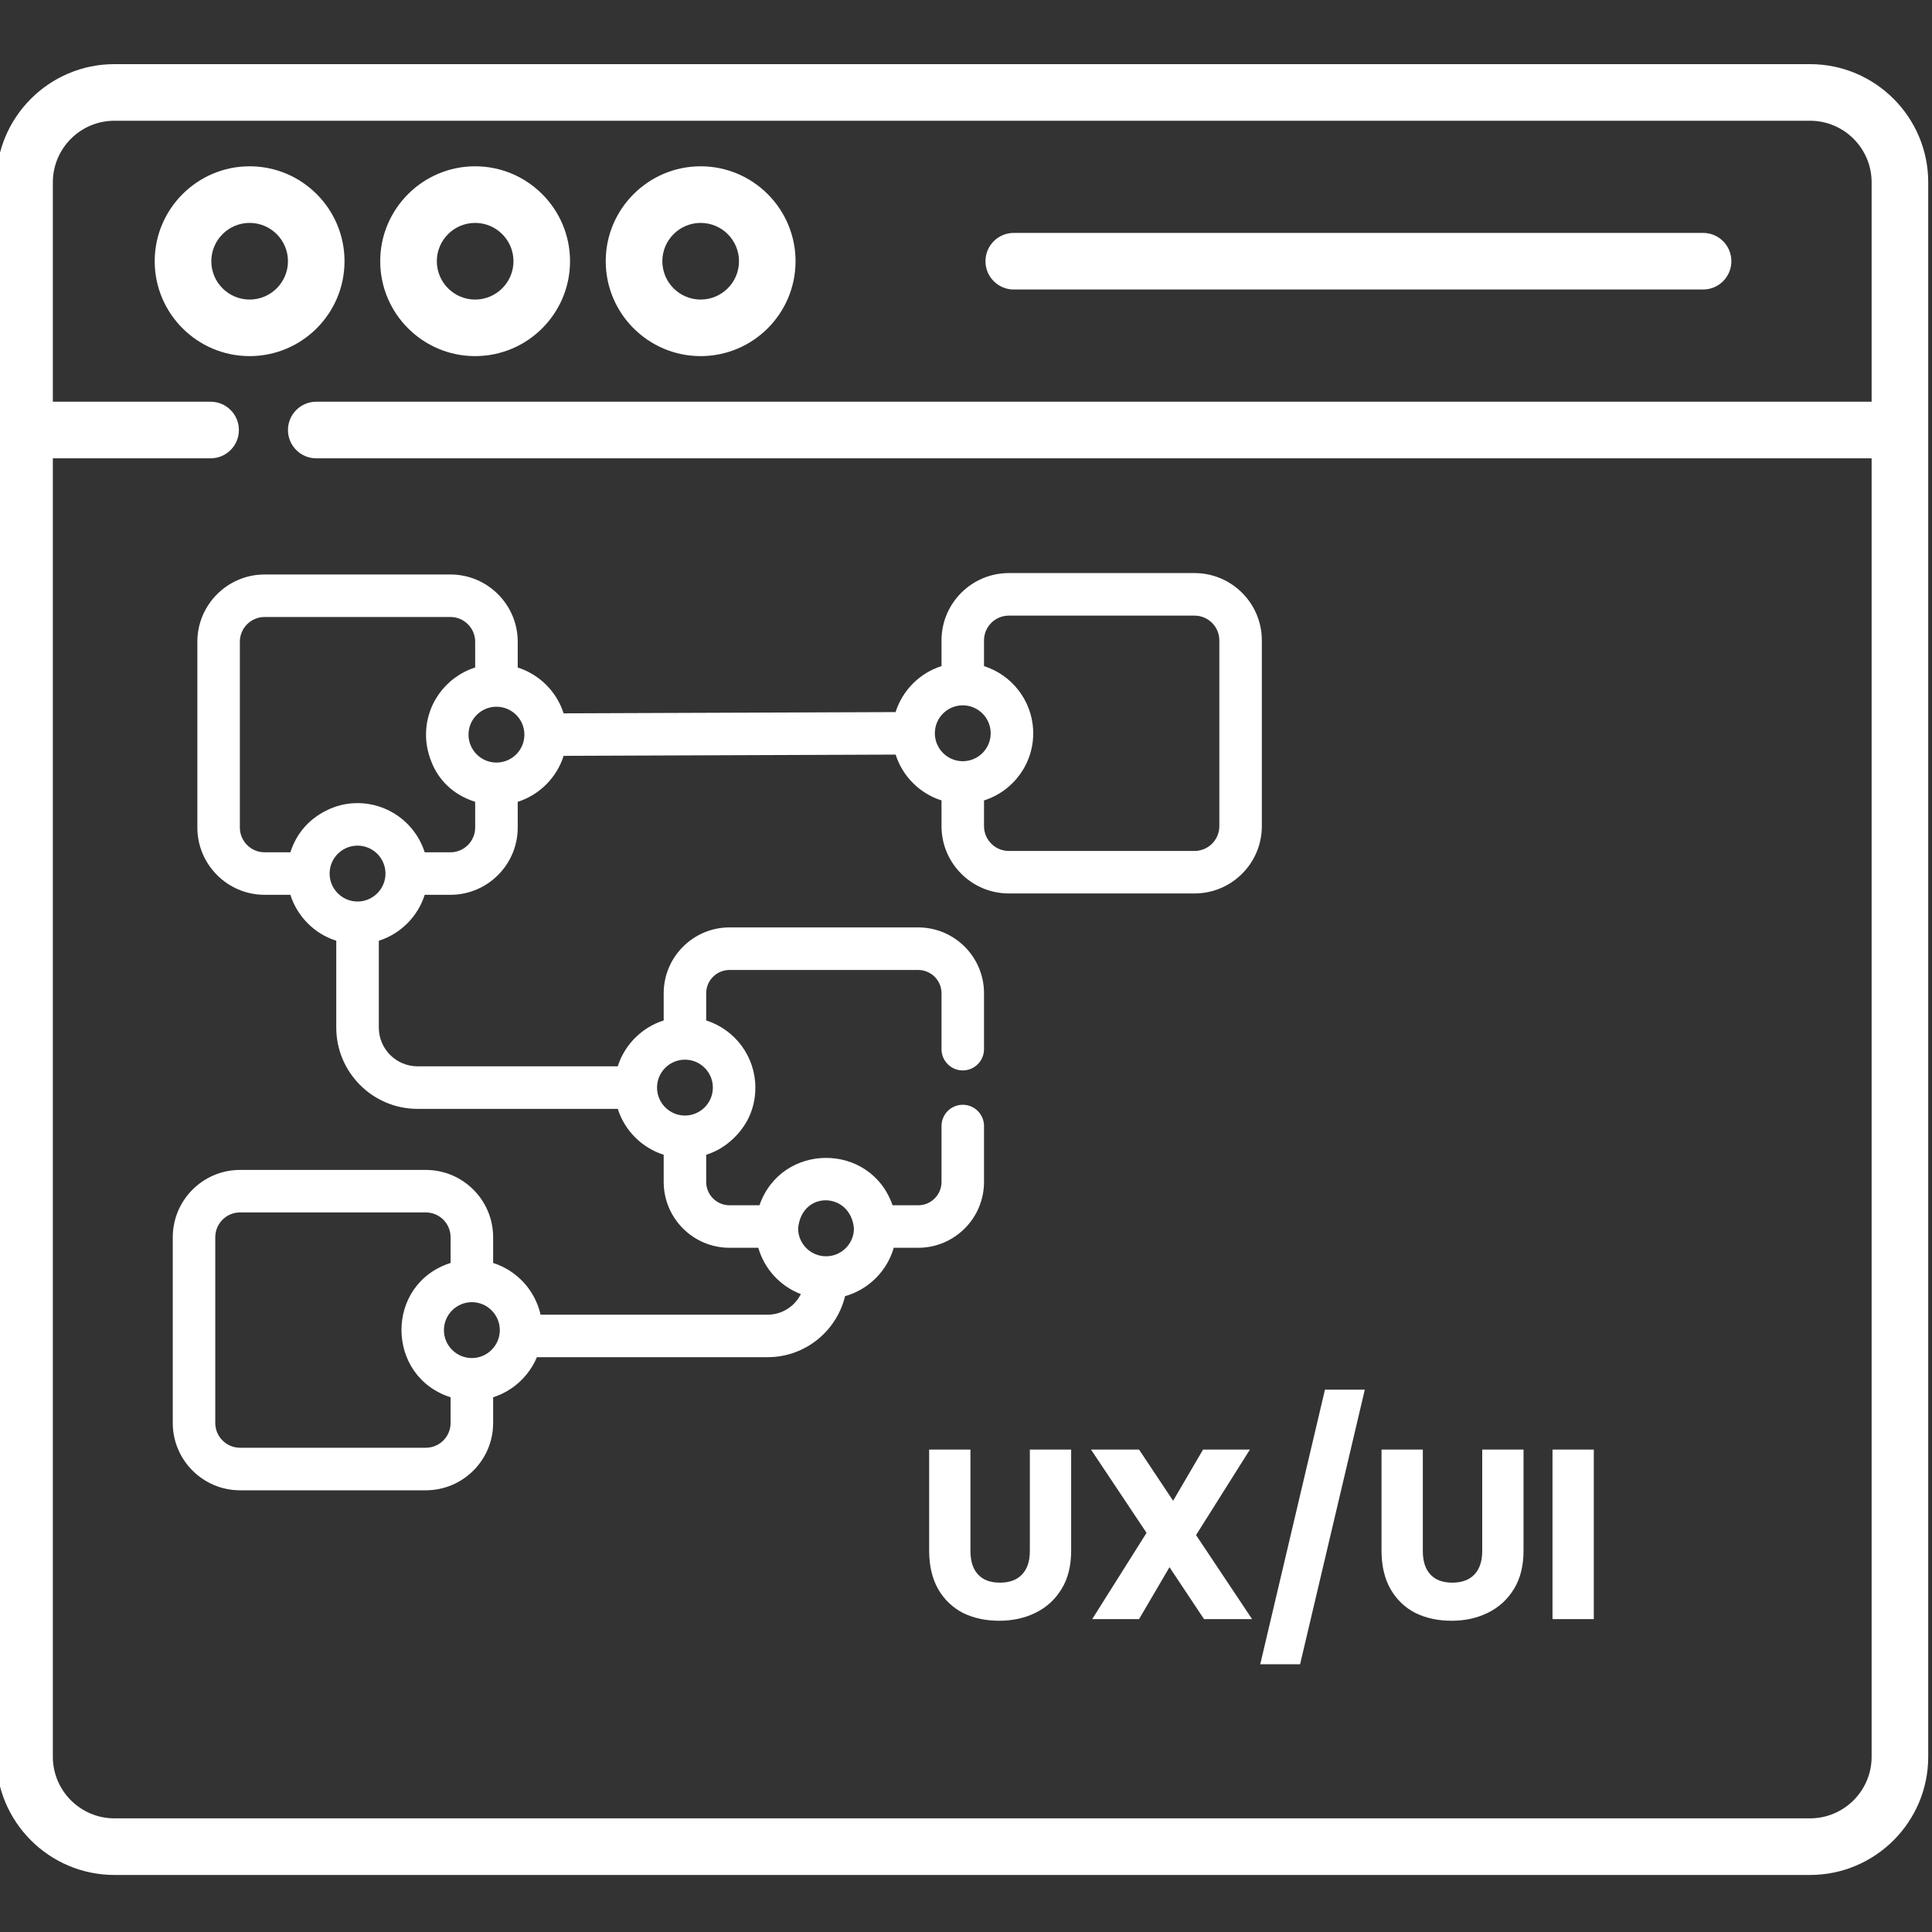
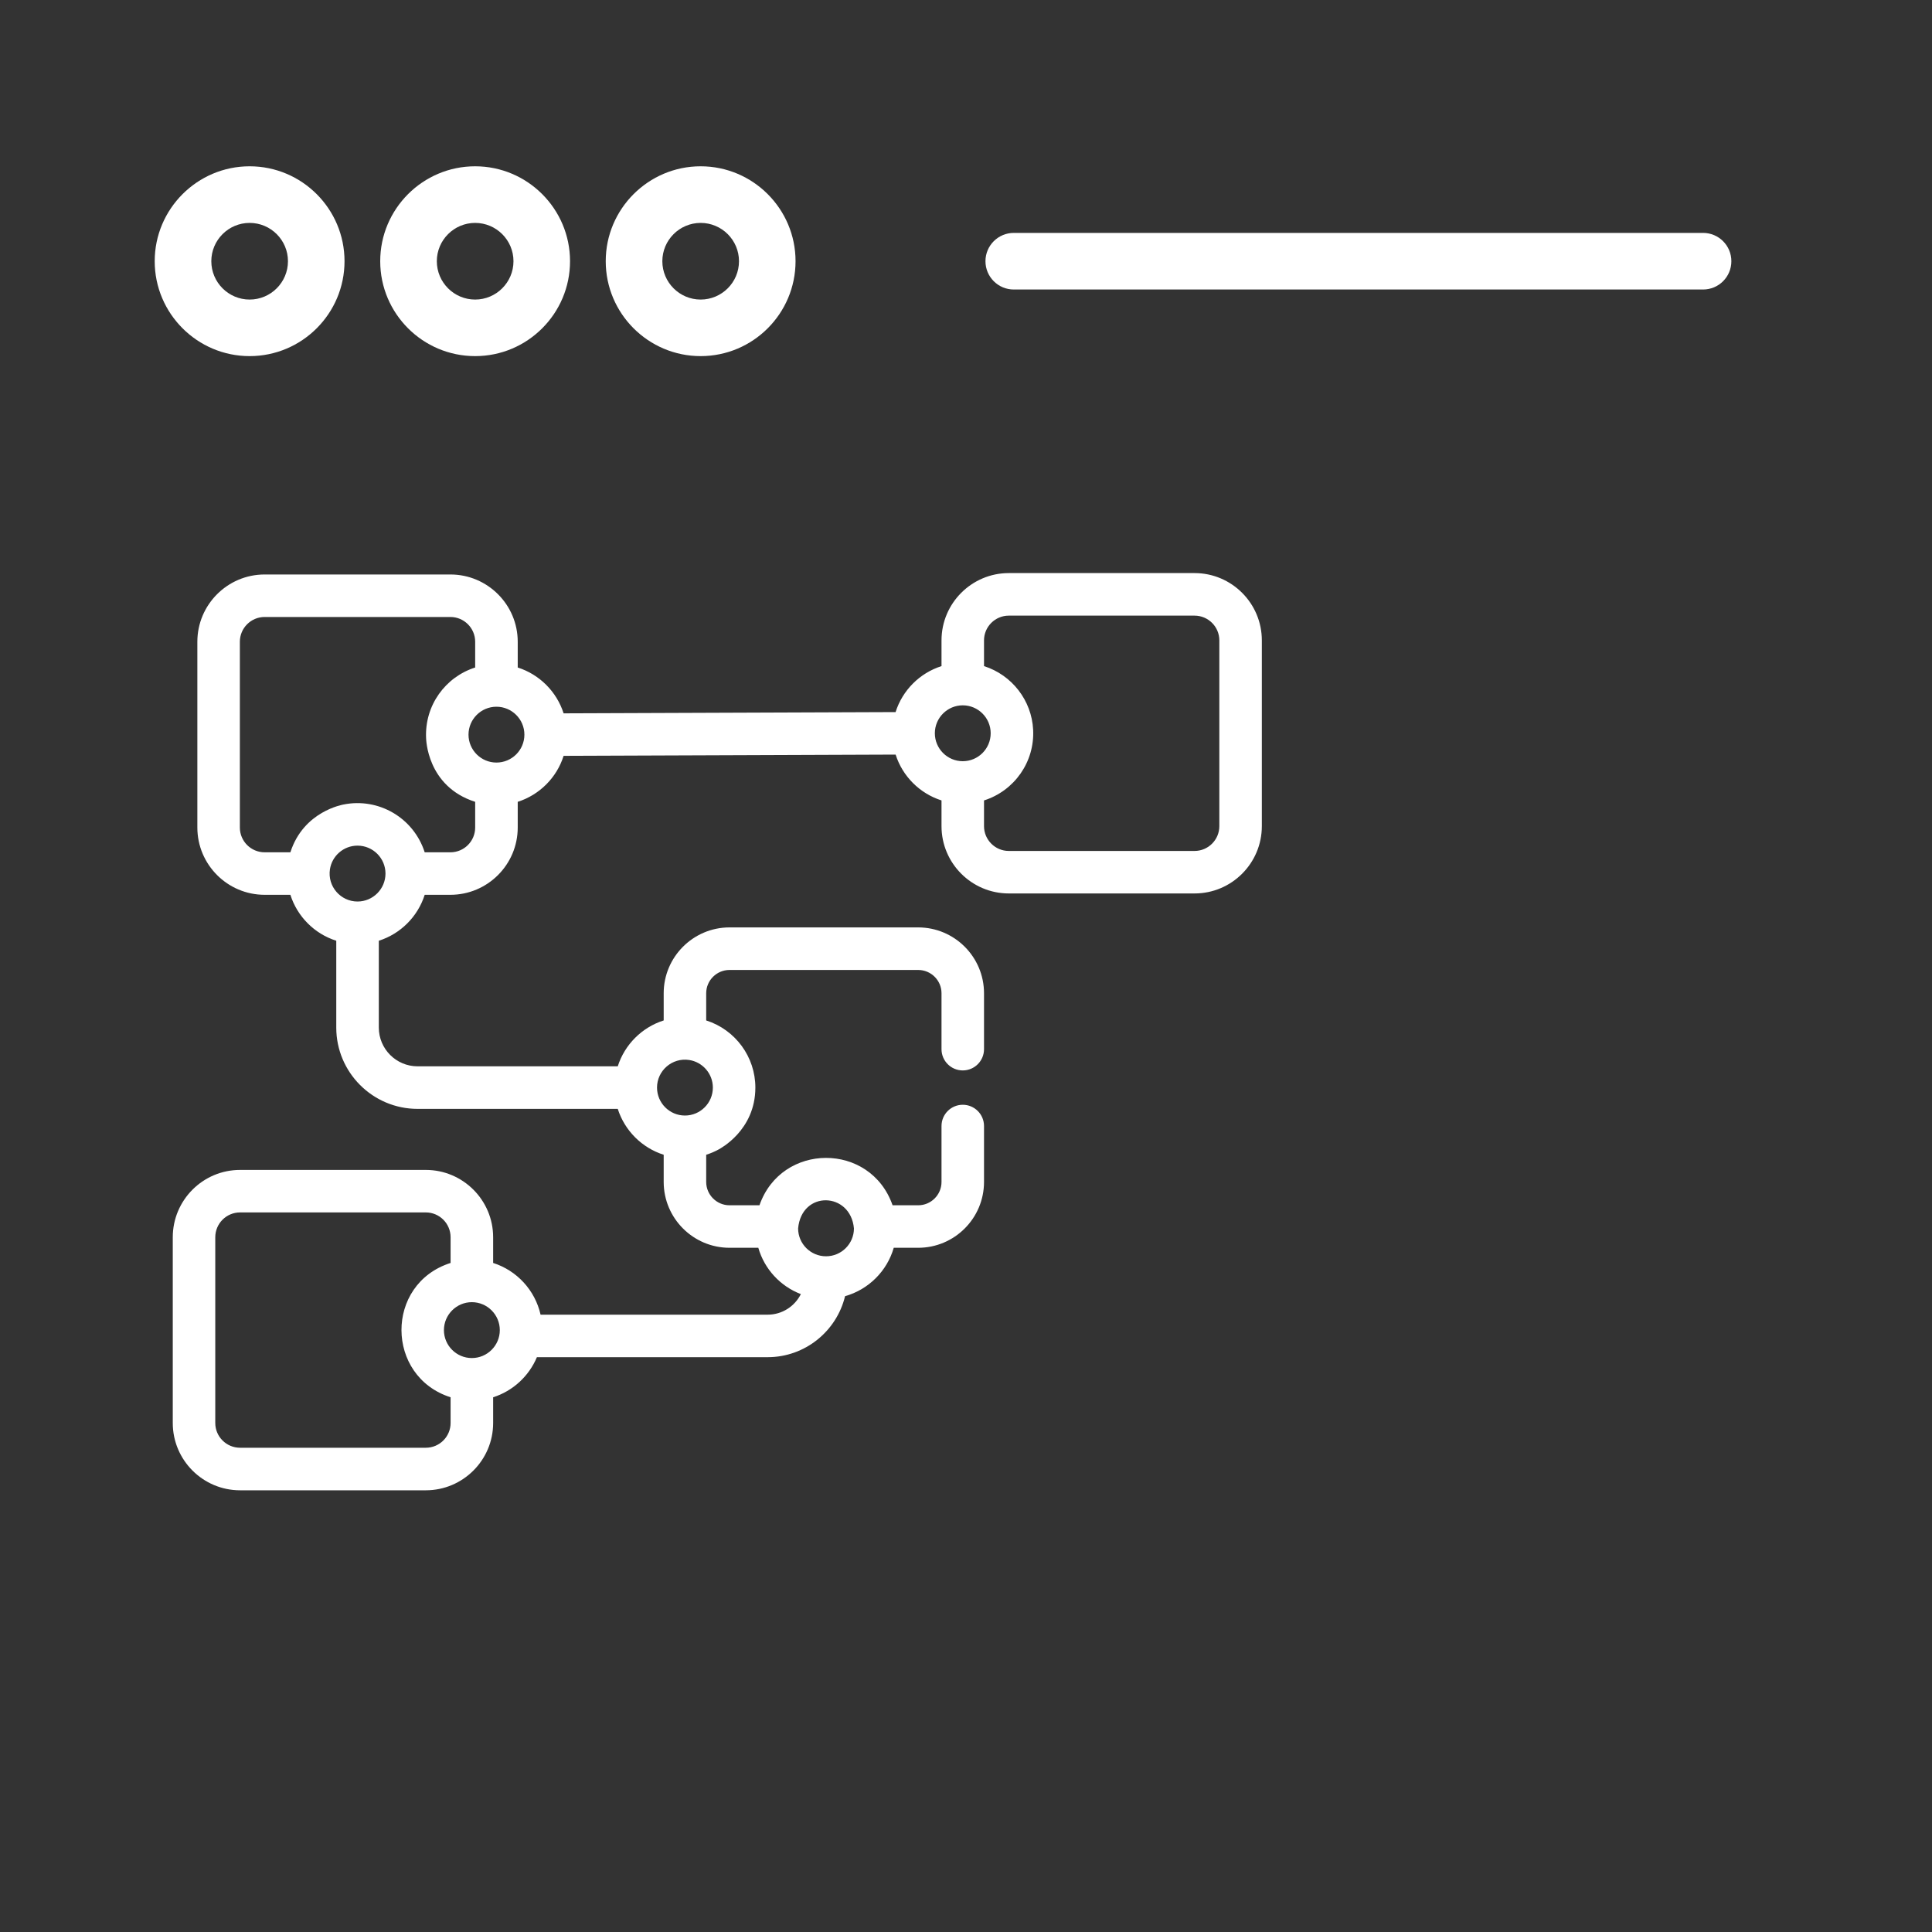
<svg xmlns="http://www.w3.org/2000/svg" width="40" height="40" viewBox="0 0 40 40" fill="none">
  <rect x="0" y="0" width="40" height="40" fill="#333333" stroke="none" />
  <g clip-path="url(#clip0_1575_2671)">
    <path d="M7.133 5.408C7.133 4.325 6.252 3.443 5.168 3.443C4.085 3.443 3.203 4.325 3.203 5.408C3.203 6.492 4.085 7.373 5.168 7.373C6.252 7.373 7.133 6.492 7.133 5.408ZM4.375 5.408C4.375 4.971 4.731 4.615 5.168 4.615C5.606 4.615 5.962 4.971 5.962 5.408C5.962 5.846 5.606 6.202 5.168 6.202C4.731 6.202 4.375 5.846 4.375 5.408Z" fill="white" />
    <path d="M9.837 7.373C10.921 7.373 11.802 6.492 11.802 5.408C11.802 4.325 10.921 3.443 9.837 3.443C8.753 3.443 7.872 4.325 7.872 5.408C7.872 6.492 8.753 7.373 9.837 7.373ZM9.837 4.615C10.275 4.615 10.631 4.971 10.631 5.408C10.631 5.846 10.274 6.202 9.837 6.202C9.4 6.202 9.044 5.846 9.044 5.408C9.044 4.971 9.4 4.615 9.837 4.615Z" fill="white" />
    <path d="M14.506 7.373C15.59 7.373 16.471 6.492 16.471 5.408C16.471 4.325 15.59 3.443 14.506 3.443C13.423 3.443 12.541 4.325 12.541 5.408C12.541 6.492 13.423 7.373 14.506 7.373ZM14.506 4.615C14.944 4.615 15.3 4.971 15.3 5.408C15.3 5.846 14.944 6.202 14.506 6.202C14.069 6.202 13.713 5.846 13.713 5.408C13.713 4.971 14.069 4.615 14.506 4.615Z" fill="white" />
    <path d="M20.989 5.994H35.26C35.584 5.994 35.846 5.732 35.846 5.408C35.846 5.084 35.584 4.822 35.26 4.822H20.989C20.666 4.822 20.403 5.084 20.403 5.408C20.403 5.732 20.666 5.994 20.989 5.994Z" fill="white" />
-     <path d="M37.475 1.328H2.368C1.02 1.328 -0.078 2.426 -0.078 3.775V36.372C-0.078 37.721 1.02 38.819 2.368 38.819H37.475C38.824 38.819 39.922 37.721 39.922 36.372V3.775C39.922 2.426 38.824 1.328 37.475 1.328ZM37.475 37.647H2.368C1.666 37.647 1.094 37.075 1.094 36.372V9.489H4.36C4.684 9.489 4.946 9.227 4.946 8.903C4.946 8.58 4.684 8.317 4.36 8.317H1.094V3.775C1.094 3.072 1.666 2.5 2.368 2.5H37.475C38.178 2.5 38.75 3.072 38.75 3.775V8.317H6.548C6.224 8.317 5.962 8.58 5.962 8.903C5.962 9.227 6.224 9.489 6.548 9.489H38.75V36.372C38.75 37.075 38.178 37.647 37.475 37.647Z" fill="white" />
    <path d="M24.732 11.865H20.886C20.118 11.865 19.493 12.49 19.493 13.258V13.791C19.042 13.934 18.685 14.291 18.542 14.743L11.669 14.769C11.525 14.319 11.169 13.963 10.719 13.82V13.287C10.719 12.519 10.094 11.894 9.325 11.894H5.479C4.711 11.894 4.086 12.519 4.086 13.287V17.133C4.086 17.901 4.711 18.526 5.479 18.526H6.012C6.155 18.977 6.511 19.334 6.962 19.477V21.275C6.962 22.203 7.717 22.958 8.645 22.958H12.79C12.933 23.408 13.29 23.765 13.741 23.908V24.471C13.741 25.222 14.352 25.834 15.104 25.834H15.7C15.826 26.275 16.156 26.631 16.581 26.793C16.454 27.046 16.193 27.219 15.893 27.219H11.192C11.078 26.712 10.7 26.304 10.21 26.148V25.616C10.21 24.847 9.584 24.222 8.816 24.222H4.97C4.202 24.222 3.577 24.847 3.577 25.616V29.462C3.577 30.23 4.202 30.855 4.97 30.855H8.816C9.584 30.855 10.21 30.23 10.21 29.462V28.929C10.619 28.799 10.951 28.492 11.116 28.099H15.893C16.669 28.099 17.322 27.559 17.496 26.836C17.981 26.699 18.365 26.318 18.504 25.834H19.01C19.762 25.834 20.373 25.222 20.373 24.471V23.313C20.373 23.07 20.176 22.873 19.933 22.873C19.69 22.873 19.493 23.07 19.493 23.313V24.471C19.493 24.737 19.276 24.954 19.01 24.954H18.48C18.022 23.641 16.176 23.651 15.724 24.954H15.104C14.838 24.954 14.621 24.737 14.621 24.471V23.908C14.715 23.878 14.804 23.84 14.89 23.792C14.896 23.785 15.639 23.41 15.639 22.517C15.639 21.885 15.229 21.321 14.621 21.127V20.564C14.621 20.298 14.838 20.082 15.104 20.082H19.01C19.276 20.082 19.493 20.298 19.493 20.564V21.722C19.493 21.965 19.69 22.162 19.933 22.162C20.176 22.162 20.373 21.965 20.373 21.722V20.564C20.373 19.813 19.762 19.201 19.01 19.201H15.104C14.352 19.201 13.741 19.813 13.741 20.564V21.127C13.29 21.27 12.933 21.627 12.79 22.077H8.645C8.203 22.077 7.843 21.717 7.843 21.275V19.477C8.293 19.334 8.65 18.977 8.793 18.526H9.325C10.094 18.526 10.719 17.901 10.719 17.133V16.601C11.17 16.457 11.527 16.1 11.669 15.649L18.543 15.623C18.686 16.073 19.043 16.429 19.493 16.572V17.105C19.493 17.873 20.118 18.498 20.886 18.498H24.732C25.5 18.498 26.125 17.873 26.125 17.105V13.258C26.125 12.49 25.5 11.865 24.732 11.865ZM9.769 28.117C9.45 28.117 9.191 27.857 9.191 27.539C9.191 27.22 9.451 26.96 9.769 26.96C10.088 26.96 10.348 27.22 10.348 27.539C10.348 27.857 10.088 28.117 9.769 28.117ZM9.329 29.462C9.329 29.744 9.099 29.974 8.816 29.974H4.97C4.687 29.974 4.457 29.744 4.457 29.462V25.616C4.457 25.332 4.687 25.102 4.97 25.102H8.816C9.099 25.102 9.329 25.332 9.329 25.616V26.148C7.965 26.583 7.981 28.499 9.329 28.929V29.462ZM17.68 25.434C17.679 25.752 17.42 26.01 17.102 26.01C16.784 26.01 16.525 25.752 16.524 25.434C16.596 24.64 17.611 24.673 17.68 25.434ZM14.269 21.946C14.546 21.988 14.759 22.229 14.759 22.517C14.759 22.837 14.499 23.096 14.181 23.096C13.862 23.096 13.603 22.836 13.603 22.517C13.603 22.165 13.918 21.892 14.269 21.946ZM10.278 15.788C9.96 15.788 9.7 15.529 9.7 15.21C9.7 14.891 9.96 14.632 10.278 14.632C10.597 14.632 10.857 14.891 10.857 15.21C10.857 15.529 10.598 15.788 10.278 15.788ZM7.402 18.665C7.052 18.665 6.777 18.352 6.831 17.998C6.873 17.721 7.113 17.508 7.402 17.508C7.721 17.508 7.981 17.767 7.981 18.086C7.981 18.405 7.721 18.665 7.402 18.665ZM9.838 17.133C9.838 17.416 9.608 17.646 9.325 17.646H8.793C8.564 16.932 7.838 16.509 7.11 16.657C7.104 16.66 6.286 16.791 6.012 17.646H5.479C5.196 17.646 4.966 17.416 4.966 17.133V13.287C4.966 13.004 5.196 12.774 5.479 12.774H9.325C9.608 12.774 9.838 13.004 9.838 13.287V13.82C9.221 14.016 8.789 14.605 8.822 15.284C8.824 15.29 8.831 16.279 9.838 16.601V17.133ZM19.933 14.603C20.251 14.603 20.511 14.862 20.511 15.181C20.511 15.502 20.251 15.76 19.933 15.76C19.614 15.76 19.355 15.5 19.355 15.181C19.355 14.863 19.614 14.603 19.933 14.603ZM25.245 17.105C25.245 17.387 25.015 17.618 24.732 17.618H20.886C20.603 17.618 20.373 17.387 20.373 17.105V16.572C21.002 16.372 21.424 15.774 21.39 15.107C21.359 14.502 20.953 13.976 20.373 13.791V13.258C20.373 12.976 20.603 12.746 20.886 12.746H24.732C25.015 12.746 25.245 12.976 25.245 13.258V17.105Z" fill="white" />
-     <path d="M20.092 30.012V32.111C20.092 32.322 20.144 32.483 20.247 32.596C20.351 32.71 20.502 32.767 20.702 32.767C20.902 32.767 21.056 32.71 21.162 32.596C21.269 32.483 21.322 32.322 21.322 32.111V30.012H22.177V32.106C22.177 32.42 22.111 32.685 21.977 32.901C21.844 33.118 21.664 33.282 21.437 33.392C21.214 33.502 20.964 33.556 20.687 33.556C20.411 33.556 20.162 33.503 19.942 33.397C19.726 33.286 19.554 33.123 19.427 32.907C19.301 32.687 19.237 32.42 19.237 32.106V30.012H20.092ZM24.928 33.522L24.213 32.447L23.583 33.522H22.613L23.738 31.736L22.588 30.012H23.583L24.288 31.072L24.908 30.012H25.878L24.763 31.782L25.923 33.522H24.928ZM28.257 28.771L26.917 34.456H26.092L27.432 28.771H28.257ZM29.458 30.012V32.111C29.458 32.322 29.509 32.483 29.613 32.596C29.716 32.71 29.868 32.767 30.068 32.767C30.268 32.767 30.421 32.71 30.528 32.596C30.634 32.483 30.688 32.322 30.688 32.111V30.012H31.543V32.106C31.543 32.42 31.476 32.685 31.343 32.901C31.209 33.118 31.029 33.282 30.803 33.392C30.579 33.502 30.329 33.556 30.053 33.556C29.776 33.556 29.528 33.503 29.308 33.397C29.091 33.286 28.919 33.123 28.793 32.907C28.666 32.687 28.603 32.42 28.603 32.106V30.012H29.458ZM32.998 30.012V33.522H32.143V30.012H32.998Z" fill="white" />
  </g>
  <defs>
    <clipPath id="clip0_1575_2671">
      <rect width="40" height="40" fill="white" />
    </clipPath>
  </defs>
</svg>